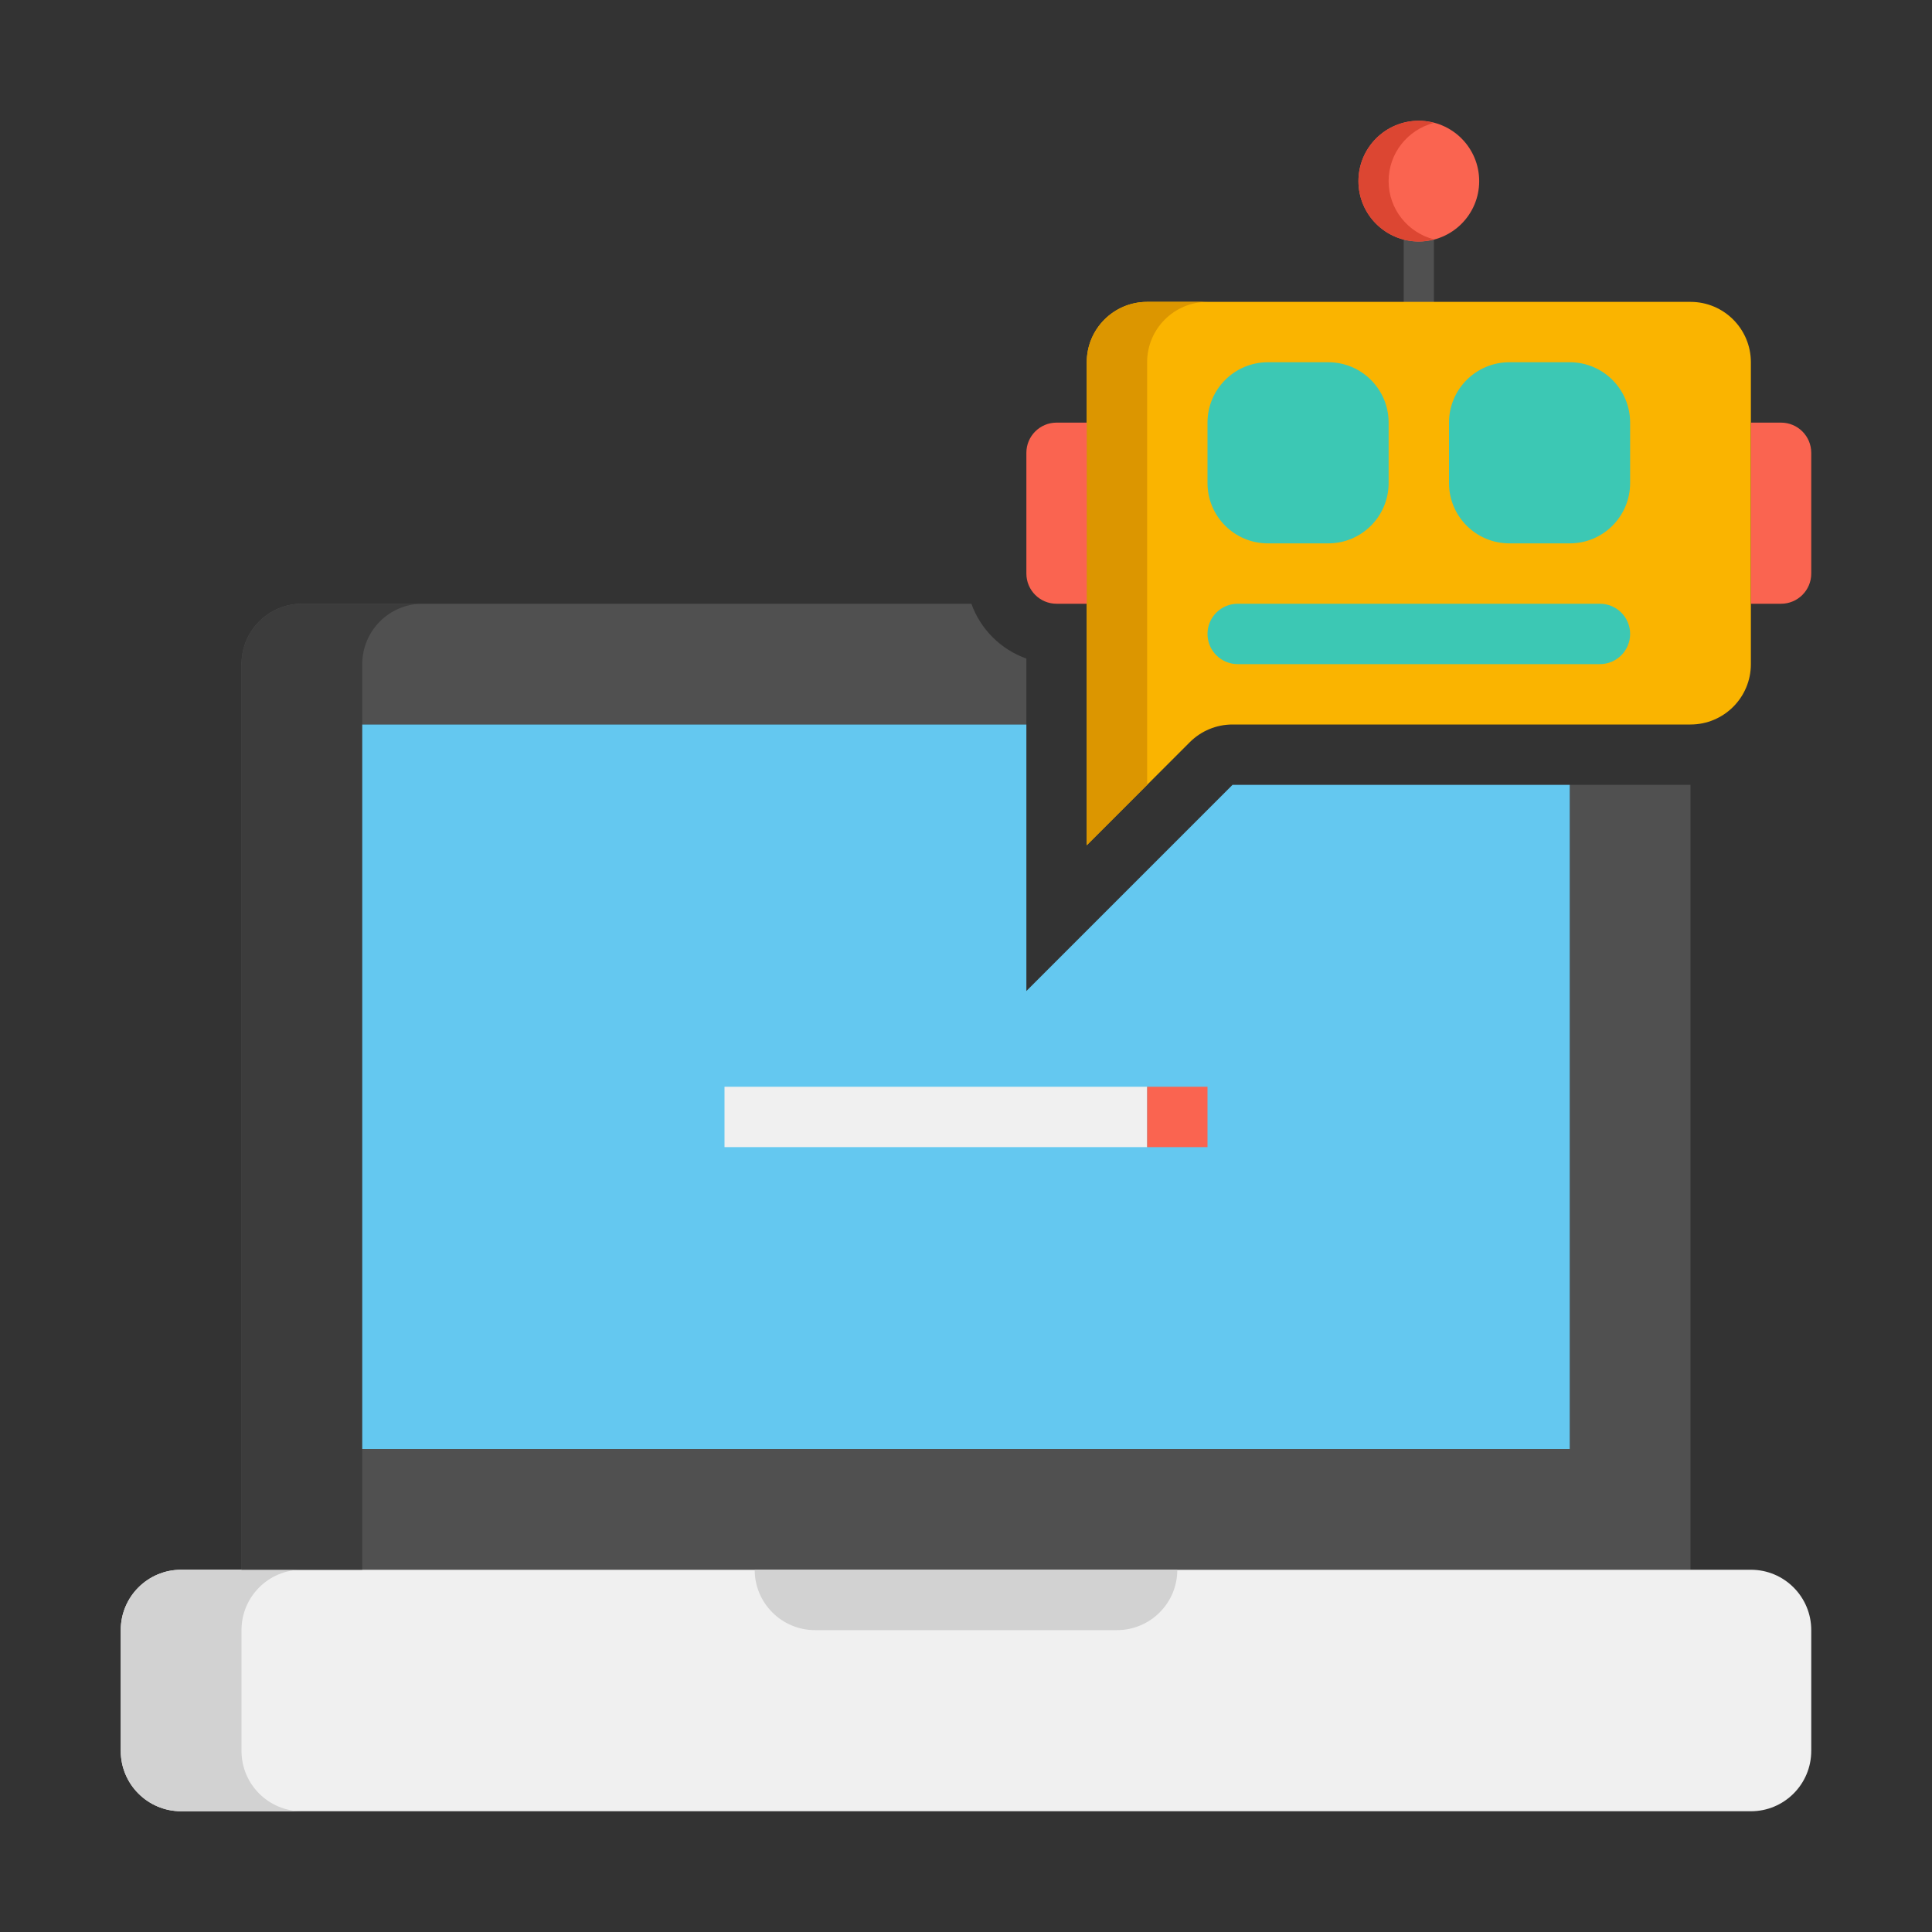
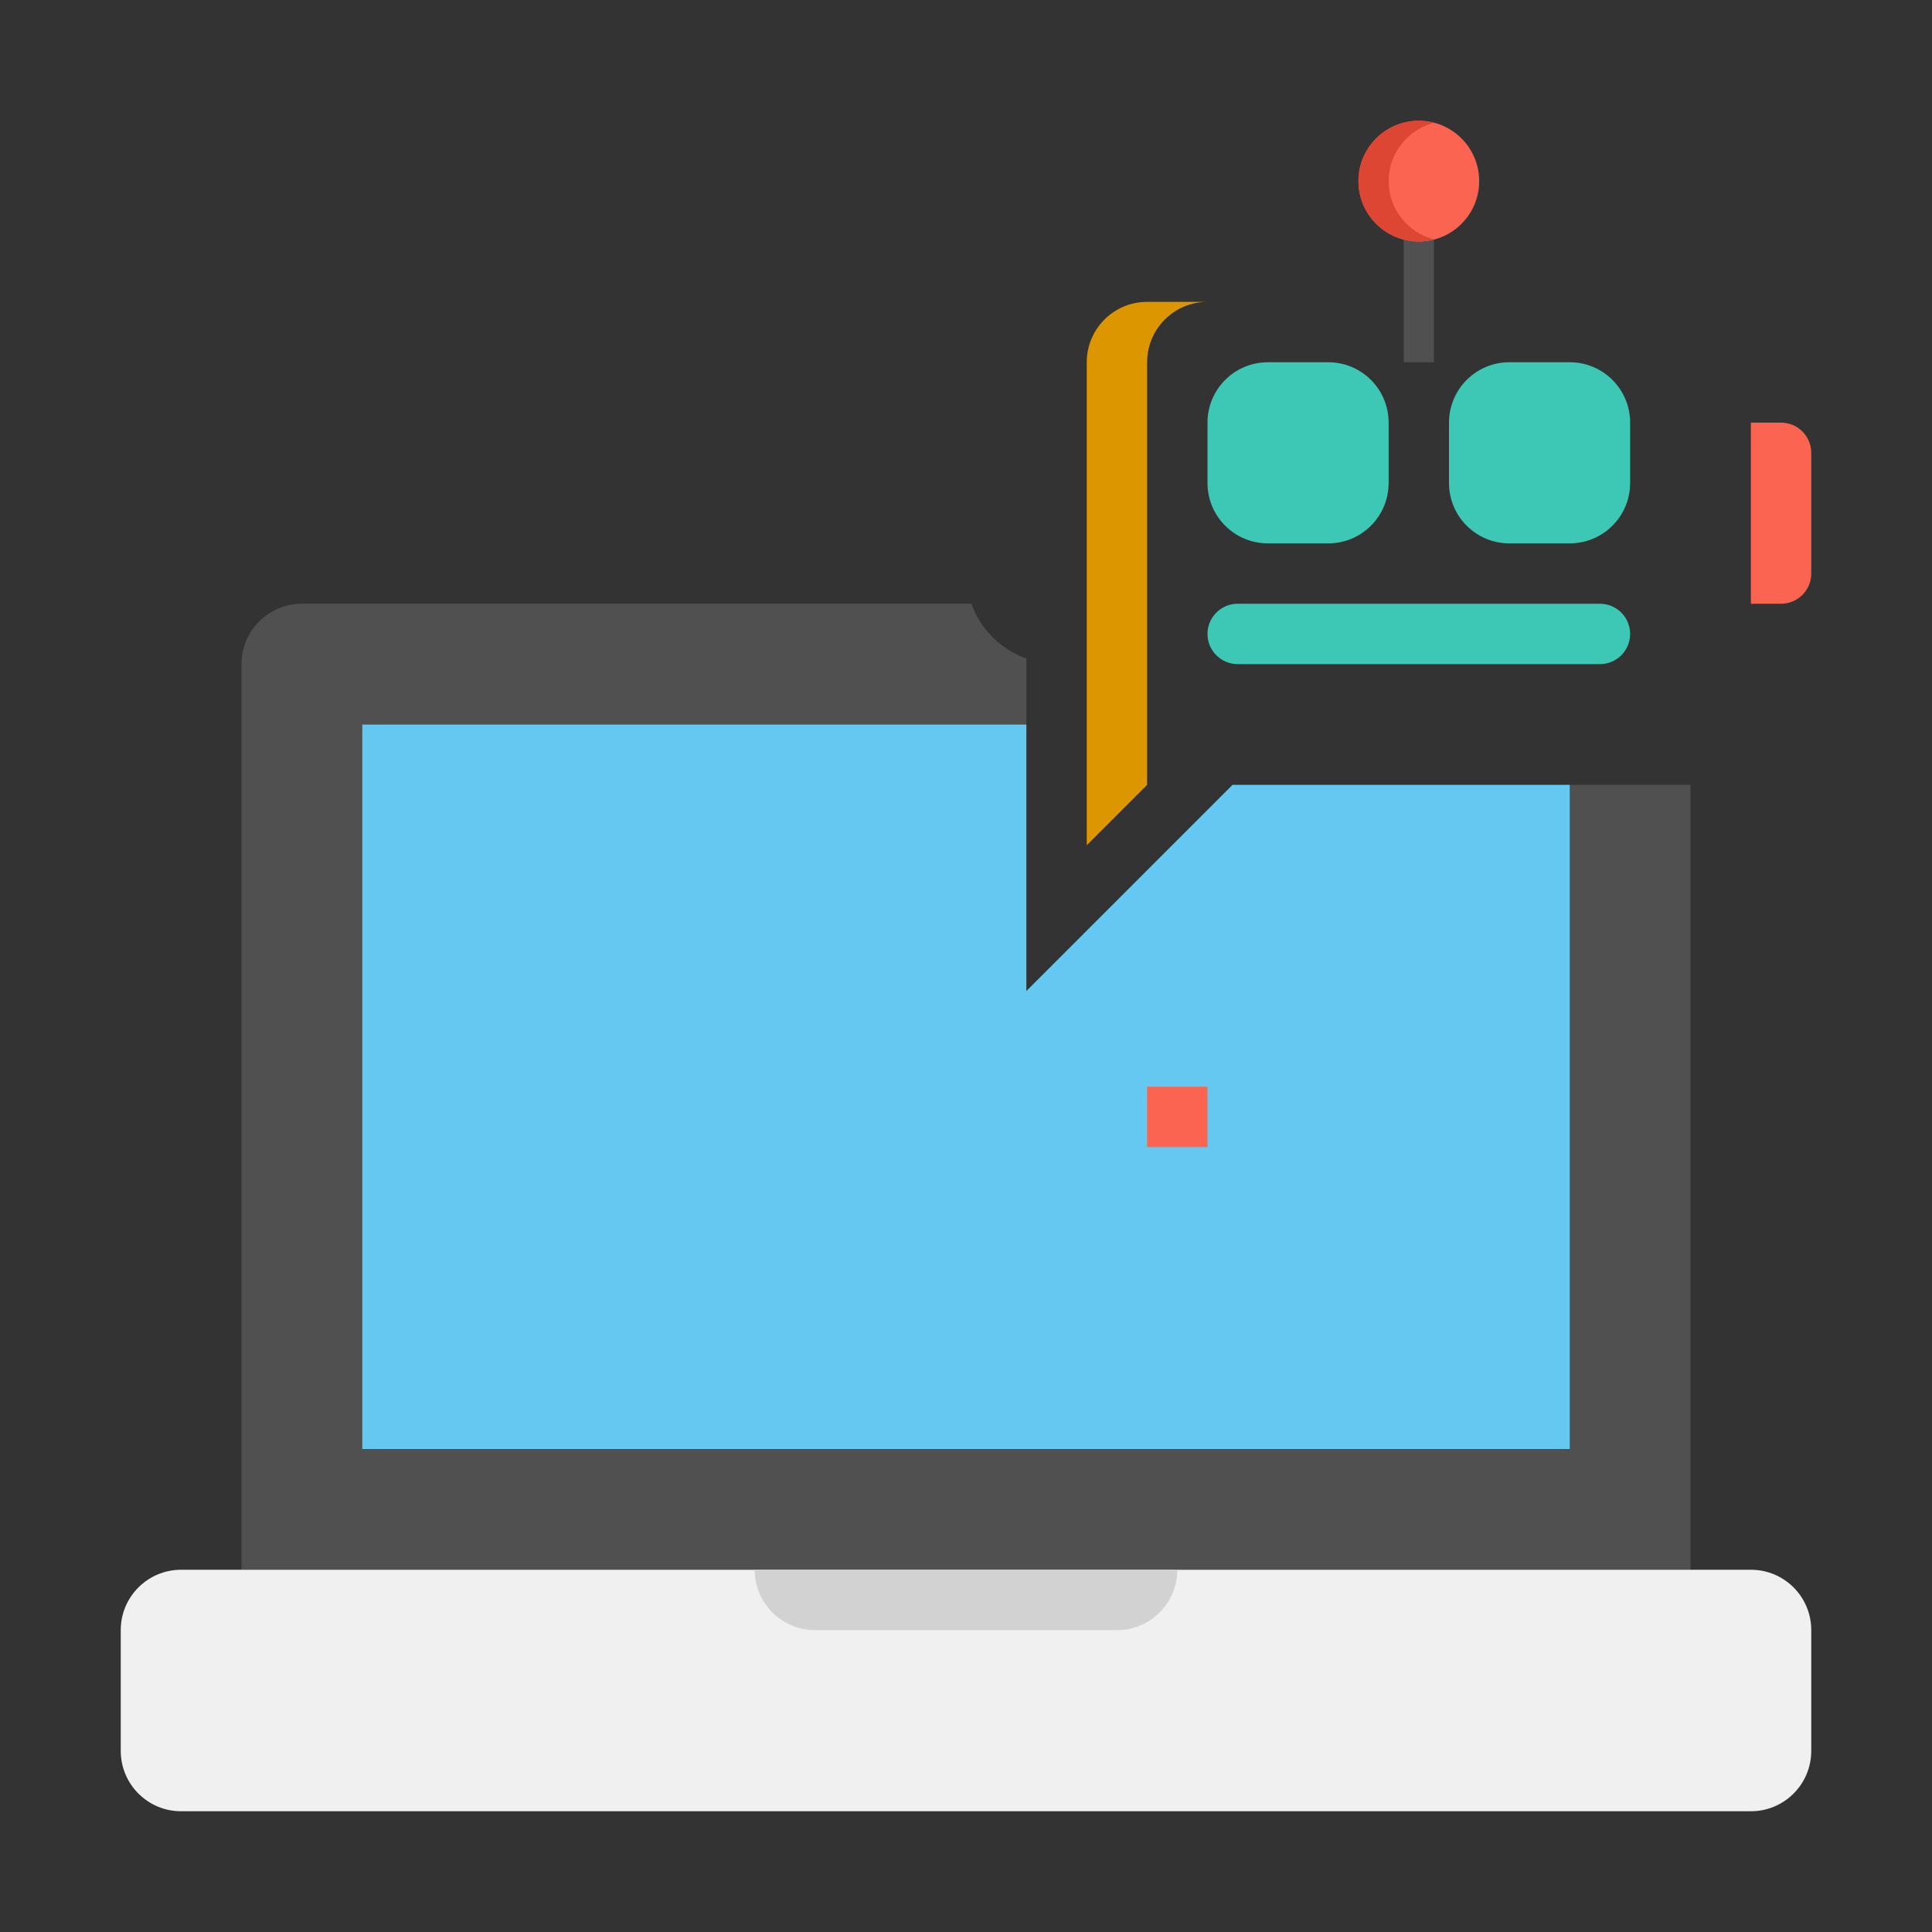
<svg xmlns="http://www.w3.org/2000/svg" viewBox="0 0 64 64" width="64px" height="64px">
  <rect x="0" y="0" width="64" height="64" fill="#333333" stroke="none" />
  <path fill="#505050" d="M52,48H12V24h22v-2.184c-0.847-0.302-1.519-0.971-1.822-1.816H10c-1.105,0-2,0.895-2,2v30h48V26h-4V48z" />
  <rect width="1" height="6" x="46.5" y="6" fill="#505050" />
  <path fill="#F0F0F0" d="M58,52H6c-1.105,0-2,0.895-2,2v4c0,1.105,0.895,2,2,2h52c1.105,0,2-0.895,2-2v-4 C60,52.895,59.105,52,58,52z" />
-   <path fill="#D2D2D2" d="M8,58v-4c0-1.105,0.895-2,2-2H6c-1.105,0-2,0.895-2,2v4c0,1.105,0.895,2,2,2h4C8.895,60,8,59.105,8,58z" />
-   <path fill="#3C3C3C" d="M14,20h-4c-1.105,0-2,0.895-2,2v30h4V22C12,20.895,12.895,20,14,20z" />
  <path fill="#D2D2D2" d="M25,52c0,1.105,0.895,2,2,2h10c1.105,0,2-0.895,2-2H25z" />
-   <path fill="#FAB400" d="M36,28l3.414-3.414C39.789,24.211,40.298,24,40.828,24H56c1.105,0,2-0.895,2-2V12c0-1.105-0.895-2-2-2H38 c-1.105,0-2,0.895-2,2V28z" />
  <path fill="#DC9600" d="M38,12c0-1.105,0.895-2,2-2h-2c-1.105,0-2,0.895-2,2v16l2-2V12z" />
  <path fill="#FA6450" d="M47,8L47,8c-1.105,0-2-0.895-2-2v0c0-1.105,0.895-2,2-2h0c1.105,0,2,0.895,2,2v0C49,7.105,48.105,8,47,8z" />
  <path fill="#DC4632" d="M46,6c0-0.931,0.639-1.706,1.5-1.929C47.339,4.029,47.174,4,47,4c-1.105,0-2,0.895-2,2 c0,1.104,0.895,2,2,2c0.174,0,0.339-0.029,0.5-0.071C46.639,7.706,46,6.931,46,6z" />
  <path fill="#FA6450" d="M59,20h-1v-6h1c0.552,0,1,0.448,1,1v4C60,19.552,59.552,20,59,20z" />
  <polygon fill="#64C8F0" points="40.828,26 34,32.828 34,24 12,24 12,48 52,48 52,26" />
-   <path fill="#FA6450" d="M35,14h1v6h-1c-0.552,0-1-0.448-1-1v-4C34,14.448,34.448,14,35,14z" />
  <path fill="#3CC8B4" d="M44,18h-2c-1.105,0-2-0.895-2-2v-2c0-1.105,0.895-2,2-2h2c1.105,0,2,0.895,2,2v2 C46,17.105,45.105,18,44,18z" />
  <path fill="#3CC8B4" d="M52,18h-2c-1.105,0-2-0.895-2-2v-2c0-1.105,0.895-2,2-2h2c1.105,0,2,0.895,2,2v2 C54,17.105,53.105,18,52,18z" />
  <path fill="#3CC8B4" d="M53,22H41c-0.552,0-1-0.448-1-1v0c0-0.552,0.448-1,1-1h12c0.552,0,1,0.448,1,1v0 C54,21.552,53.552,22,53,22z" />
-   <rect width="14" height="2" x="24" y="36" fill="#F0F0F0" />
  <rect width="2" height="2" x="38" y="36" fill="#FA6450" transform="rotate(-180 39 37)" />
</svg>